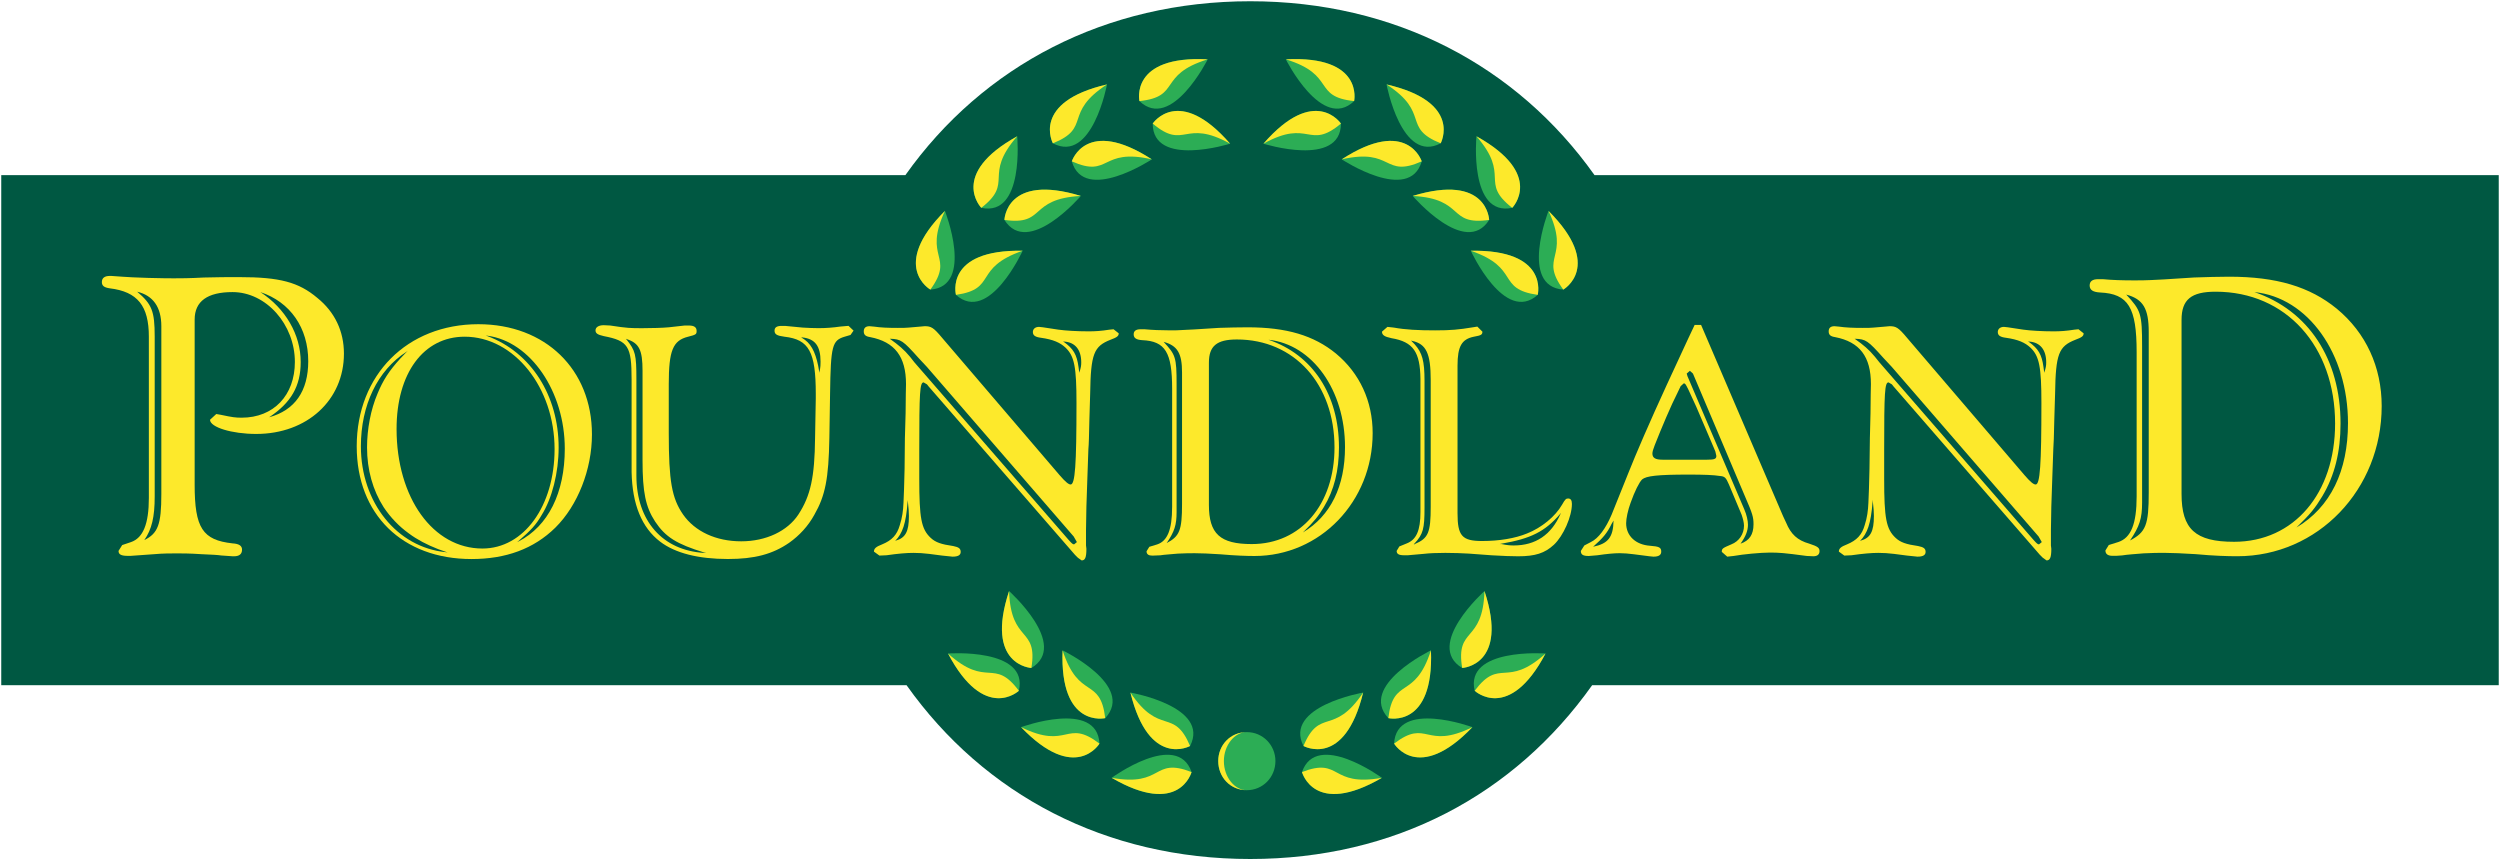
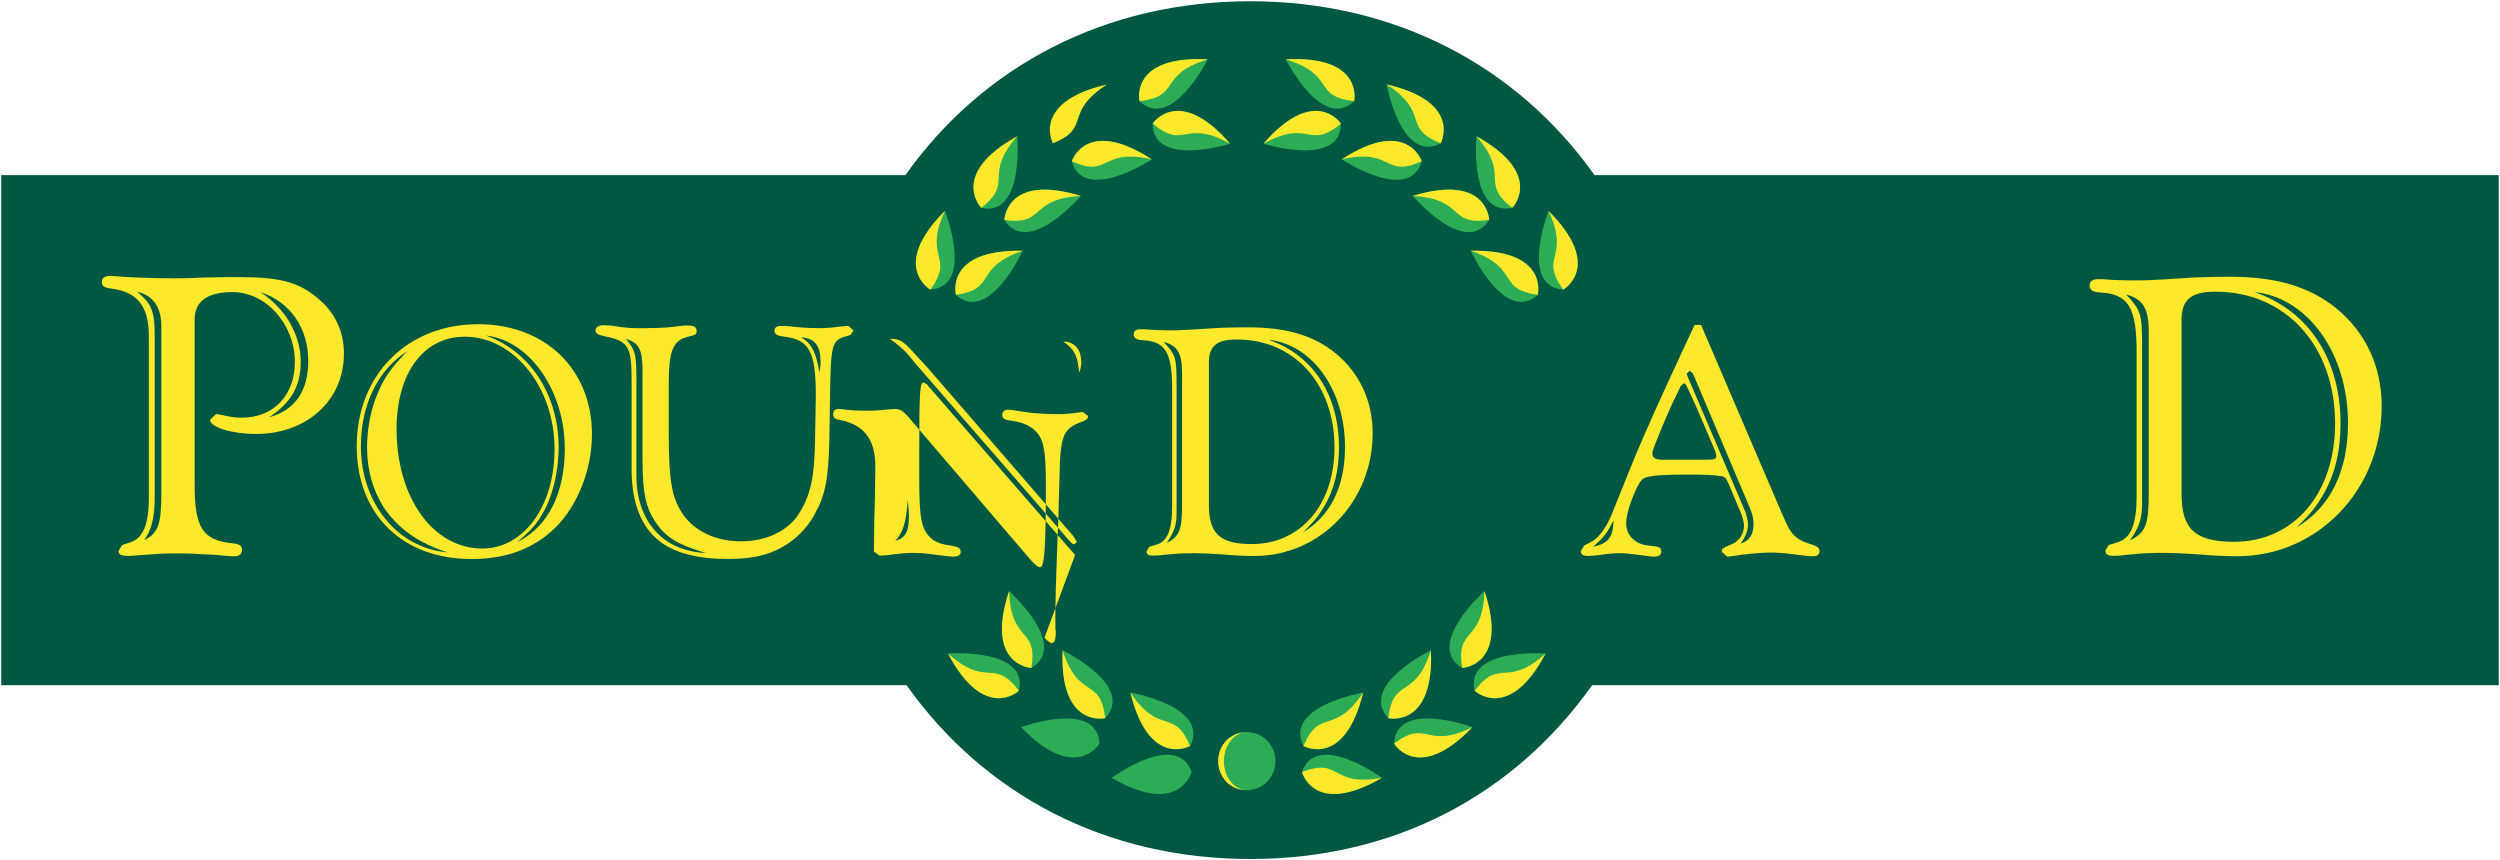
<svg xmlns="http://www.w3.org/2000/svg" xmlns:ns1="http://www.inkscape.org/namespaces/inkscape" xmlns:ns2="http://sodipodi.sourceforge.net/DTD/sodipodi-0.dtd" width="1000" height="344.098" id="svg5748" version="1.1" ns1:version="0.48.2 r9819" ns2:docname="New document 9">
  <defs id="defs5750" />
  <ns2:namedview id="base" pagecolor="#ffffff" bordercolor="#666666" borderopacity="1.0" ns1:pageopacity="0.0" ns1:pageshadow="2" ns1:zoom="0.49497475" ns1:cx="630.06768" ns1:cy="51.077437" ns1:document-units="px" ns1:current-layer="layer1" showgrid="false" fit-margin-left="0.5" fit-margin-bottom="0.5" fit-margin-top="0.5" fit-margin-right="0.5" ns1:window-width="1058" ns1:window-height="1014" ns1:window-x="859" ns1:window-y="-21" ns1:window-maximized="0" />
  <g ns1:label="Layer 1" ns1:groupmode="layer" id="layer1" transform="translate(323.663,581.815)">
    <path ns1:connector-curvature="0" d="m 675.837,-511.767 -361.694,0 c -31.086,-43.814 -79.936,-69.547 -137.707,-69.547 -57.811,0 -106.859,25.733 -137.945,69.547 l -361.654,0 0,204.043 362.13,0 c 31.086,43.814 79.658,69.508 137.469,69.508 57.771,0 105.669,-25.694 136.755,-69.508 l 362.646,0 0,-204.043" style="fill:#005842;fill-opacity:1;fill-rule:nonzero;stroke:none" id="path4303" />
    <path ns1:connector-curvature="0" d="m 665.052,-500.626 -356.46,0 c -28.945,-42.03 -77.359,-69.587 -132.196,-69.587 -54.877,0 -103.33,27.557 -132.235,69.587 l -356.46,0 0,181.561 356.46,0 c 28.905,42.03 77.359,69.587 132.235,69.587 54.837,0 103.251,-27.557 132.196,-69.587 l 356.46,0 0,-181.561" style="fill:#005842;fill-opacity:1;fill-rule:nonzero;stroke:none" id="path4305" />
    <path ns1:connector-curvature="0" d="m -264.123,-441.863 0,-5.313 c 0,-12.292 -4.52,-17.962 -15.622,-19.31 -2.22,-0.317 -3.172,-0.99 -3.172,-2.5 0,-1.665 1.148,-2.458 3.172,-2.458 l 0.634,0 4.481,0.317 c 1.865,0.159 5.353,0.317 10.349,0.476 5.472,0.159 8.802,0.159 10.309,0.159 2.182,0 6.186,0 11.816,-0.317 5.155,-0.159 9.833,-0.159 14.314,-0.159 15.979,0 23.632,1.983 31.126,8.327 6.979,5.63 10.626,13.323 10.626,22.284 0,18.636 -14.79,32.117 -35.091,32.117 -9.675,0 -18.477,-2.658 -18.477,-5.67 l 2.5,-2.3 1.824,0.317 c 4.679,0.99 5.829,1.148 8.327,1.148 12.807,0 21.292,-8.961 21.292,-22.284 0,-14.988 -11.459,-27.954 -24.94,-27.954 -9.992,0 -15.147,3.648 -15.147,10.983 l 0,66.058 c 0,17.327 3.172,22.165 15.147,23.473 2.658,0.159 3.806,0.99 3.806,2.5 0,1.824 -1.148,2.658 -3.172,2.658 l -0.634,0 -4.52,-0.317 c -1.148,-0.19 -3.806,-0.358 -7.97,-0.517 -4.639,-0.317 -7.851,-0.317 -9.675,-0.317 -2.5,0 -5.63,0 -9.159,0.317 l -9.477,0.676 -0.99,0 c -2.658,0 -3.806,-0.517 -3.806,-1.983 l 1.465,-2.341 3.529,-1.19 c 4.837,-1.665 7.137,-7.296 7.137,-17.645 l 0,-59.238 z m -4.679,-23.275 c 5.868,4.996 7.018,7.653 7.018,17.962 l 0,63.917 c 0,8.287 -1.148,13.124 -4.163,17.486 5.472,-2.696 6.82,-6.186 6.82,-18.477 l 0,-67.089 c 0,-7.653 -3.331,-12.292 -9.675,-13.798 z m 49.286,0.159 c 9.992,6.503 16.138,16.971 16.138,27.954 0,9.675 -3.846,16.296 -12.649,22.125 10.309,-2.817 15.662,-10.468 15.662,-22.442 0,-13.323 -7.177,-23.671 -19.151,-27.637" style="fill:#fde92b;fill-opacity:1;fill-rule:nonzero;stroke:none" id="path4307" />
    <path ns1:connector-curvature="0" d="m -180.975,-403.283 c 0,-28.588 20.182,-48.85 48.651,-48.85 26.804,0 45.44,18.081 45.44,44.092 0,14.036 -5.71,28.469 -14.671,37.311 -8.604,8.446 -19.746,12.53 -33.505,12.53 -27.637,0 -45.916,-17.843 -45.916,-45.083 z m 15.94,-6.939 c 0,27.518 14.591,47.819 34.338,47.819 16.614,0 28.866,-17.05 28.866,-39.77 0,-24.663 -16.217,-44.964 -35.963,-44.964 -16.455,0 -27.24,14.591 -27.24,36.915 z m 4.52,-31.324 -0.555,0.435 c -11.578,7.454 -18.239,21.332 -18.239,37.827 0,22.482 14.433,40.444 34.02,42.347 l 0.676,0.159 -0.676,-0.285 -3.131,-1.11 c -4.481,-1.745 -8.406,-3.806 -11.697,-6.265 -3.925,-2.817 -7.335,-6.384 -10.071,-10.468 -4.362,-6.82 -6.661,-14.988 -6.661,-23.949 0,-7.216 1.465,-15.147 4.203,-21.53 2.179,-5.313 4.639,-9.12 9.12,-14.036 l 2.458,-2.576 0.555,-0.555 z m 31.165,-6.106 0.672,0.286 c 17.446,6.503 28.469,23.83 28.469,44.528 0,10.071 -2.617,20.42 -6.82,27.081 -2.3,3.965 -4.203,5.987 -9.239,10.349 l -0.555,0.435 0.676,-0.317 c 11.737,-6.106 18.398,-19.31 18.398,-37.034 0,-22.839 -13.64,-42.862 -30.928,-45.202 l -0.672,-0.127" style="fill:#fde92b;fill-opacity:1;fill-rule:nonzero;stroke:none" id="path4309" />
    <path ns1:connector-curvature="0" d="m -71.024,-397.811 0,-32.157 c 0,-13.442 -1.348,-15.503 -11.142,-17.407 -2.458,-0.555 -3.291,-1.11 -3.291,-2.3 0,-1.228 1.228,-2.062 3.291,-2.062 l 2.576,0.127 c 6.939,1.069 8.168,1.069 12.926,1.069 3.806,0 8.049,-0.127 10.507,-0.355 l 6.384,-0.714 1.624,0 c 2.182,0 3.131,0.714 3.131,2.182 0,1.348 -0.285,1.507 -3.41,2.3 -6.106,1.507 -7.732,5.591 -7.732,18.953 l 0,19.627 c 0,19.191 1.228,26.011 5.71,32.514 4.758,6.82 13.204,10.745 23.275,10.745 9.913,0 18.517,-4.084 22.878,-10.745 4.877,-7.494 6.503,-14.948 6.661,-30.65 l 0.285,-15.781 0,-1.745 c 0,-16.891 -2.696,-21.808 -12.53,-22.918 -3.013,-0.397 -3.965,-0.952 -3.965,-2.42 0,-1.348 0.952,-1.903 2.855,-1.903 l 1.389,0 7.058,0.676 c 2.182,0.127 4.362,0.222 6.304,0.222 2.972,0 5.829,-0.222 8.684,-0.634 l 3.293,-0.286 2.024,1.903 -1.228,1.745 -2.3,0.676 c -5.036,1.507 -5.591,3.569 -5.868,22.76 l -0.285,17.843 c -0.285,16.177 -1.624,22.997 -5.987,30.61 -2.458,4.52 -5.987,8.327 -10.071,11.221 -6.661,4.599 -13.878,6.503 -24.504,6.503 -11.856,0 -21.094,-2.338 -27.121,-6.939 -7.335,-5.591 -11.142,-14.829 -11.419,-27.795 0,-1.466 0,-3.131 0,-4.877 z m -2.3,-48.493 0.254,0.285 c 3.569,4.481 3.965,5.868 3.965,16.059 l 0,38.422 c 0,18.081 10.507,29.936 27.121,30.888 l 0.793,0 -0.676,-0.127 c -11.182,-3.41 -15.662,-6.265 -19.746,-12.411 -3.806,-5.829 -5.036,-11.697 -5.036,-24.504 l 0,-35.805 c 0,-8.327 -1.348,-11.023 -6.265,-12.649 l -0.397,-0.159 z m 70.102,-0.555 0.285,0.159 c 3.53,2.024 5.315,5.313 6.544,11.181 l 0.397,2.3 0.159,0.517 0,-0.517 c 0.397,-1.903 0.397,-2.734 0.397,-3.925 0,-6.265 -2.182,-9.159 -7.335,-9.714 l -0.435,0" style="fill:#fde92b;fill-opacity:1;fill-rule:nonzero;stroke:none" id="path4311" />
-     <path ns1:connector-curvature="0" d="m 106.373,-359.826 -58.683,-67.525 -0.555,-0.714 -1.348,-0.793 c -1.507,0 -1.745,3.807 -1.745,27.081 l 0,11.419 c 0,15.821 0.793,20.182 4.599,23.711 1.903,1.783 4.243,2.576 9.001,3.251 2.182,0.435 2.972,0.99 2.972,2.341 0,1.228 -0.952,1.903 -3.251,1.903 l -4.203,-0.435 -5.194,-0.676 c -2.182,-0.285 -4.362,-0.397 -6.265,-0.397 -2.734,0 -6.146,0.285 -10.745,0.952 l -2.855,0.127 -2.182,-1.586 c 0,-1.228 0.793,-1.941 3.251,-2.893 3.965,-1.624 5.987,-3.806 7.097,-7.732 0.952,-2.896 1.348,-5.868 1.465,-8.882 0.159,-2.696 0.285,-7.335 0.438,-13.6 l 0.127,-12.252 0.285,-10.071 c 0,-6.265 0.159,-10.071 0.159,-11.578 0,-11.023 -4.52,-16.891 -14.314,-18.794 -1.903,-0.285 -2.579,-0.952 -2.579,-2.3 0,-1.389 0.793,-2.062 2.3,-2.062 l 1.783,0.159 c 2.696,0.397 5.591,0.517 9.516,0.517 1.903,0 3.291,0 4.362,-0.127 l 4.639,-0.397 1.783,-0.159 c 2.576,0 3.529,0.555 6.939,4.639 l 46.946,54.877 c 2.458,2.855 3.688,3.806 4.481,3.806 1.783,0 2.338,-7.772 2.338,-32.553 0,-14.433 -0.834,-18.794 -4.362,-22.165 -2.182,-2.062 -5.036,-3.291 -9.794,-3.965 -2.341,-0.285 -3.291,-0.952 -3.291,-2.3 0,-1.231 0.952,-2.062 2.458,-2.062 l 1.507,0.159 6.265,0.952 c 2.855,0.397 7.454,0.676 12.133,0.676 2.576,0 5.036,-0.159 8.287,-0.676 l 1.627,-0.159 2.062,1.624 c 0,1.11 -0.714,1.624 -3.291,2.576 -6.661,2.617 -7.89,5.591 -8.128,21.53 l -0.317,10.468 c -0.127,6.265 -0.222,10.111 -0.397,11.737 l -0.397,11.3 -0.397,11.697 -0.159,9.397 0,6.146 0.159,1.348 c 0,3.569 -0.555,4.639 -1.903,4.639 l -1.507,-1.069 -1.11,-1.11 z m -67.01,-22.085 0,0.952 c -0.634,8.604 -2.021,12.53 -4.996,15.543 l 0.222,-0.127 c 3.965,-1.11 5.313,-3.688 5.313,-9.833 0,-1.745 -0.127,-3.131 -0.397,-5.591 l -0.159,-0.952 z m -7.177,-64.393 0.285,0.159 c 3.09,2.182 5.55,4.203 7.889,7.058 l 1.745,2.22 61.578,70.895 c 1.348,1.507 1.745,1.903 2.3,1.903 l 1.11,-0.914 -1.269,-2.22 -58.683,-67.803 -3.41,-3.648 c -6.225,-6.979 -7.058,-7.494 -11.261,-7.653 l -0.285,0 z m 69.428,0.952 0.222,0.285 c 3.846,2.737 5.234,5.036 5.908,10.071 l 0.254,1.903 0,0.397 0.159,-0.397 c 0.517,-1.624 0.676,-2.42 0.676,-3.767 0,-5.075 -2.458,-8.049 -6.82,-8.327 l -0.397,-0.159" style="fill:#fde92b;fill-opacity:1;fill-rule:nonzero;stroke:none" id="path4313" />
+     <path ns1:connector-curvature="0" d="m 106.373,-359.826 -58.683,-67.525 -0.555,-0.714 -1.348,-0.793 c -1.507,0 -1.745,3.807 -1.745,27.081 l 0,11.419 c 0,15.821 0.793,20.182 4.599,23.711 1.903,1.783 4.243,2.576 9.001,3.251 2.182,0.435 2.972,0.99 2.972,2.341 0,1.228 -0.952,1.903 -3.251,1.903 l -4.203,-0.435 -5.194,-0.676 c -2.182,-0.285 -4.362,-0.397 -6.265,-0.397 -2.734,0 -6.146,0.285 -10.745,0.952 l -2.855,0.127 -2.182,-1.586 l 0.127,-12.252 0.285,-10.071 c 0,-6.265 0.159,-10.071 0.159,-11.578 0,-11.023 -4.52,-16.891 -14.314,-18.794 -1.903,-0.285 -2.579,-0.952 -2.579,-2.3 0,-1.389 0.793,-2.062 2.3,-2.062 l 1.783,0.159 c 2.696,0.397 5.591,0.517 9.516,0.517 1.903,0 3.291,0 4.362,-0.127 l 4.639,-0.397 1.783,-0.159 c 2.576,0 3.529,0.555 6.939,4.639 l 46.946,54.877 c 2.458,2.855 3.688,3.806 4.481,3.806 1.783,0 2.338,-7.772 2.338,-32.553 0,-14.433 -0.834,-18.794 -4.362,-22.165 -2.182,-2.062 -5.036,-3.291 -9.794,-3.965 -2.341,-0.285 -3.291,-0.952 -3.291,-2.3 0,-1.231 0.952,-2.062 2.458,-2.062 l 1.507,0.159 6.265,0.952 c 2.855,0.397 7.454,0.676 12.133,0.676 2.576,0 5.036,-0.159 8.287,-0.676 l 1.627,-0.159 2.062,1.624 c 0,1.11 -0.714,1.624 -3.291,2.576 -6.661,2.617 -7.89,5.591 -8.128,21.53 l -0.317,10.468 c -0.127,6.265 -0.222,10.111 -0.397,11.737 l -0.397,11.3 -0.397,11.697 -0.159,9.397 0,6.146 0.159,1.348 c 0,3.569 -0.555,4.639 -1.903,4.639 l -1.507,-1.069 -1.11,-1.11 z m -67.01,-22.085 0,0.952 c -0.634,8.604 -2.021,12.53 -4.996,15.543 l 0.222,-0.127 c 3.965,-1.11 5.313,-3.688 5.313,-9.833 0,-1.745 -0.127,-3.131 -0.397,-5.591 l -0.159,-0.952 z m -7.177,-64.393 0.285,0.159 c 3.09,2.182 5.55,4.203 7.889,7.058 l 1.745,2.22 61.578,70.895 c 1.348,1.507 1.745,1.903 2.3,1.903 l 1.11,-0.914 -1.269,-2.22 -58.683,-67.803 -3.41,-3.648 c -6.225,-6.979 -7.058,-7.494 -11.261,-7.653 l -0.285,0 z m 69.428,0.952 0.222,0.285 c 3.846,2.737 5.234,5.036 5.908,10.071 l 0.254,1.903 0,0.397 0.159,-0.397 c 0.517,-1.624 0.676,-2.42 0.676,-3.767 0,-5.075 -2.458,-8.049 -6.82,-8.327 l -0.397,-0.159" style="fill:#fde92b;fill-opacity:1;fill-rule:nonzero;stroke:none" id="path4313" />
    <path ns1:connector-curvature="0" d="m 145.191,-379.017 0,-47.264 c 0,-14.591 -2.737,-19.072 -11.975,-19.469 -2.3,-0.159 -3.41,-0.793 -3.41,-2.341 0,-1.348 0.952,-2.021 2.734,-2.021 l 1.627,0 c 2.972,0.285 6.542,0.435 10.071,0.435 1.903,0 3.806,0 5.591,-0.159 1.069,0 5.71,-0.285 14.155,-0.834 4.084,-0.127 7.891,-0.222 11.419,-0.222 15.543,0 26.447,3.251 35.289,10.468 9.516,7.89 14.71,19.072 14.71,31.879 0,27.359 -21.015,49.127 -47.264,49.127 -3.131,0 -7.772,-0.159 -13.6,-0.676 -4.362,-0.286 -7.772,-0.435 -10.23,-0.435 -1.745,0 -4.084,0 -6.82,0.159 -2.972,0.285 -5.313,0.397 -7.058,0.676 l -3.131,0.127 c -1.507,0 -2.341,-0.517 -2.341,-1.745 l 1.11,-1.783 3.131,-0.952 c 4.084,-1.348 5.987,-5.829 5.987,-14.948 z m 14.71,-57.731 0,56.899 c 0,11.578 4.481,15.662 17.129,15.662 19.627,0 33.108,-15.781 33.108,-38.659 0,-25.337 -16.059,-43.18 -39.056,-43.18 -8.049,0 -11.181,2.617 -11.181,9.278 z m -18.12,-8.327 c 4.798,5.155 5.194,6.146 5.194,17.01 l 0,51.07 c 0,5.194 -0.834,7.772 -3.965,12.411 5.155,-2.734 6.146,-5.036 6.146,-15.662 l 0,-52.577 c 0,-7.613 -1.783,-10.745 -7.375,-12.252 z m 41.95,-0.834 c 17.684,5.987 28.192,21.966 28.192,43.061 0,9.239 -1.903,17.01 -6.027,23.83 -2.3,3.806 -3.806,5.71 -8.406,10.19 11.142,-6.661 16.852,-18.517 16.852,-34.179 0,-22.72 -13.045,-41.078 -30.61,-42.902" style="fill:#fde92b;fill-opacity:1;fill-rule:nonzero;stroke:none" id="path4315" />
-     <path ns1:connector-curvature="0" d="m 244.517,-376.995 0,-53.251 c -0.127,-10.745 -2.855,-14.829 -11.578,-16.296 -2.855,-0.593 -3.806,-1.269 -3.806,-2.617 l 2.182,-1.903 2.576,0.286 c 4.52,0.834 9.833,1.11 16.495,1.11 6.265,0 9.397,-0.286 15.107,-1.228 l 1.783,-0.285 2.024,2.024 c 0,1.231 -0.517,1.507 -3.41,2.024 -4.877,0.99 -6.542,3.846 -6.542,11.618 l 0,58.961 c 0,9.08 1.783,11.142 9.833,11.142 6.939,0 13.204,-1.069 17.962,-3.013 5.829,-2.3 11.3,-6.78 14.036,-11.538 1.228,-2.22 1.624,-2.458 2.417,-2.458 0.99,0 1.507,0.676 1.507,2.182 0,5.036 -3.41,12.768 -7.216,16.336 -3.648,3.37 -7.454,4.599 -14.274,4.599 -2.617,0 -6.106,-0.127 -10.626,-0.397 l -9.12,-0.676 c -2.855,-0.159 -5.987,-0.286 -9.397,-0.286 -3.529,0 -6.384,0.127 -8.723,0.397 l -6.265,0.555 -1.507,0 c -2.182,0 -2.972,-0.555 -2.972,-1.745 l 1.072,-1.783 3.013,-1.231 c 3.806,-1.507 5.432,-5.155 5.432,-12.53 z m -3.687,-68.635 0.159,0.285 1.231,1.269 c 3.013,3.37 3.925,6.622 3.925,14.552 l 0,50.753 c 0,8.485 -0.517,10.626 -4.084,14.433 l -0.222,0.435 0.397,-0.285 c 5.432,-2.3 6.384,-4.52 6.384,-14.988 l 0,-50.634 c 0,-10.626 -1.783,-14.433 -7.454,-15.662 l -0.317,-0.159 z m 35.408,81.443 0.714,0 c 2.141,0.435 3.37,0.555 4.877,0.555 8.723,0 14.988,-4.243 18.675,-12.53 l 0.222,-0.555 -0.397,0.555 c -5.987,6.939 -11.578,9.794 -23.394,11.816 l -0.714,0.159" style="fill:#fde92b;fill-opacity:1;fill-rule:nonzero;stroke:none" id="path4317" />
    <path ns1:connector-curvature="0" d="m 354.19,-451.855 2.576,0 32.791,76.486 1.228,2.617 c 1.903,4.599 4.481,7.058 9.278,8.406 3.41,1.11 4.084,1.665 4.084,3.013 0,1.348 -0.952,2.024 -2.458,2.024 l -2.696,-0.127 c -9.12,-1.231 -11.063,-1.348 -14.75,-1.348 -3.648,0 -10.745,0.676 -14.433,1.348 l -2.576,0.285 -2.182,-1.903 c 0,-1.348 0.285,-1.507 3.806,-3.013 3.172,-1.231 5.075,-4.203 5.075,-7.494 0,-1.19 -0.435,-2.855 -0.952,-4.362 l -5.075,-12.093 c -1.19,-2.737 -1.624,-3.251 -3.648,-3.41 -2.341,-0.397 -6.423,-0.555 -12.411,-0.555 -12.649,0 -17.01,0.555 -18.675,1.941 -1.19,1.19 -2.972,4.758 -4.599,9.358 -1.072,2.896 -1.783,6.265 -1.783,8.168 0,5.036 3.806,8.604 9.556,9.001 3.648,0.285 4.481,0.672 4.481,2.338 0,1.348 -0.952,2.024 -3.131,2.024 l -1.627,-0.159 -6.146,-0.793 c -2.141,-0.285 -4.044,-0.435 -5.71,-0.435 -2.3,0 -5.155,0.286 -8.961,0.834 l -3.41,0.285 c -2.341,0 -3.172,-0.555 -3.172,-2.024 l 1.389,-2.182 2.576,-1.348 c 3.131,-1.507 5.987,-5.472 8.327,-10.944 1.069,-2.579 3.251,-8.168 6.661,-16.574 3.131,-7.891 8.287,-19.865 15.503,-35.567 l 8.446,-18.239 2.617,-5.551 z m -3.846,53.925 8.723,0 c 3.131,0 3.806,-0.317 3.806,-1.548 l -0.397,-1.745 -0.676,-1.624 -3.013,-7.058 -3.925,-9.159 -3.131,-6.82 c -1.11,-2.182 -1.231,-2.576 -1.903,-2.576 l -1.228,1.11 -1.231,2.576 c -2.576,4.996 -6.542,14.433 -9.12,20.975 -0.676,1.745 -0.952,2.696 -0.952,3.41 0,1.745 1.19,2.458 4.084,2.458 l 8.961,0 z m 22.204,33.584 c 3.529,-1.19 5.194,-3.648 5.194,-7.732 0,-2.893 -0.397,-4.243 -3.291,-10.904 l -20.936,-49.405 -1.231,-1.11 -1.269,1.11 0.317,1.072 22.72,53.251 c 0.952,2.141 1.465,4.599 1.465,6.106 0,2.458 -0.914,4.758 -2.972,7.613 z m -50.793,-9.239 -0.793,1.348 c -1.783,3.687 -3.41,5.591 -7.375,9.12 5.987,-1.228 8.049,-3.807 8.168,-10.468" style="fill:#fde92b;fill-opacity:1;fill-rule:nonzero;stroke:none" id="path4319" />
-     <path ns1:connector-curvature="0" d="m 492.334,-359.826 -58.683,-67.525 -0.555,-0.714 -1.348,-0.793 c -1.507,0 -1.745,3.807 -1.745,27.081 l 0,11.419 c 0,15.821 0.793,20.182 4.599,23.711 1.903,1.783 4.243,2.576 9.001,3.251 2.179,0.435 2.972,0.99 2.972,2.341 0,1.228 -0.952,1.903 -3.251,1.903 l -4.203,-0.435 -5.194,-0.676 c -2.182,-0.285 -4.362,-0.397 -6.265,-0.397 -2.696,0 -6.106,0.285 -10.745,0.952 l -2.855,0.127 -2.179,-1.586 c 0,-1.228 0.793,-1.941 3.251,-2.893 3.925,-1.624 5.987,-3.806 7.097,-7.732 0.952,-2.896 1.348,-5.868 1.466,-8.882 0.159,-2.696 0.285,-7.335 0.435,-13.6 l 0.159,-12.252 0.254,-10.071 c 0,-6.265 0.159,-10.071 0.159,-11.578 0,-11.023 -4.52,-16.891 -14.314,-18.794 -1.903,-0.285 -2.579,-0.952 -2.579,-2.3 0,-1.389 0.793,-2.062 2.3,-2.062 l 1.786,0.159 c 2.734,0.397 5.591,0.517 9.516,0.517 1.903,0 3.291,0 4.362,-0.127 l 4.639,-0.397 1.745,-0.159 c 2.617,0 3.569,0.555 6.979,4.639 l 46.946,54.877 c 2.458,2.855 3.688,3.806 4.52,3.806 1.745,0 2.3,-7.772 2.3,-32.553 0,-14.433 -0.834,-18.794 -4.362,-22.165 -2.182,-2.062 -5.036,-3.291 -9.794,-3.965 -2.341,-0.285 -3.291,-0.952 -3.291,-2.3 0,-1.231 0.952,-2.062 2.458,-2.062 l 1.507,0.159 6.265,0.952 c 2.855,0.397 7.494,0.676 12.133,0.676 2.579,0 5.036,-0.159 8.287,-0.676 l 1.624,-0.159 2.062,1.624 c 0,1.11 -0.714,1.624 -3.291,2.576 -6.661,2.617 -7.891,5.591 -8.128,21.53 l -0.317,10.468 c -0.127,6.265 -0.254,10.111 -0.397,11.737 l -0.397,11.3 -0.397,11.697 -0.159,9.397 0,6.146 0.159,1.348 c 0,3.569 -0.555,4.639 -1.903,4.639 l -1.507,-1.069 -1.11,-1.11 z m -66.97,-22.085 0,0.952 c -0.676,8.604 -2.062,12.53 -5.036,15.543 l 0.254,-0.127 c 3.965,-1.11 5.313,-3.688 5.313,-9.833 0,-1.745 -0.127,-3.131 -0.397,-5.591 l -0.127,-0.952 z m -7.216,-64.393 0.285,0.159 c 3.131,2.182 5.551,4.203 7.89,7.058 l 1.783,2.22 61.538,70.895 c 1.348,1.507 1.745,1.903 2.3,1.903 l 1.11,-0.914 -1.269,-2.22 -58.683,-67.803 -3.41,-3.648 c -6.225,-6.979 -7.058,-7.494 -11.261,-7.653 l -0.285,0 z m 69.428,0.952 0.286,0.285 c 3.806,2.737 5.194,5.036 5.868,10.071 l 0.254,1.903 0,0.397 0.159,-0.397 c 0.517,-1.624 0.676,-2.42 0.676,-3.767 0,-5.075 -2.458,-8.049 -6.82,-8.327 l -0.397,-0.159" style="fill:#fde92b;fill-opacity:1;fill-rule:nonzero;stroke:none" id="path4321" />
    <path ns1:connector-curvature="0" d="m 530.993,-383.259 0,-57.731 c 0,-17.843 -3.331,-23.315 -14.631,-23.83 -2.817,-0.159 -4.163,-0.99 -4.163,-2.817 0,-1.665 1.148,-2.5 3.331,-2.5 l 1.983,0 c 3.688,0.358 8.009,0.476 12.331,0.476 2.338,0 4.679,0 6.82,-0.127 1.348,0 6.979,-0.358 17.288,-1.031 4.996,-0.159 9.675,-0.317 13.997,-0.317 18.953,0 32.276,3.965 43.1,12.807 11.657,9.635 17.962,23.315 17.962,38.937 0,33.465 -25.614,60.071 -57.731,60.071 -3.846,0 -9.477,-0.159 -16.653,-0.834 -5.313,-0.317 -9.476,-0.517 -12.49,-0.517 -2.141,0 -4.996,0 -8.287,0.19 -3.688,0.317 -6.503,0.476 -8.684,0.834 -1.507,0.159 -2.658,0.159 -3.806,0.159 -1.824,0 -2.855,-0.676 -2.855,-2.141 l 1.348,-2.182 3.806,-1.19 c 5.036,-1.665 7.335,-7.137 7.335,-18.279 z m 17.962,-70.578 0,69.587 c 0,14.116 5.511,19.151 21.015,19.151 23.949,0 40.404,-19.35 40.404,-47.303 0,-30.928 -19.627,-52.735 -47.779,-52.735 -9.794,0 -13.64,3.131 -13.64,11.3 z m -22.125,-10.151 c 5.868,6.344 6.344,7.494 6.344,20.817 l 0,62.41 c 0,6.304 -0.99,9.477 -4.837,15.147 6.344,-3.331 7.494,-6.186 7.494,-19.151 l 0,-64.234 c 0,-9.318 -2.179,-13.164 -9.001,-14.988 z m 51.268,-0.99 c 21.61,7.335 34.456,26.804 34.456,52.577 0,11.34 -2.341,20.817 -7.335,29.143 -2.817,4.639 -4.639,6.979 -10.309,12.45 13.64,-8.128 20.618,-22.601 20.618,-41.752 0,-27.795 -15.979,-50.277 -37.43,-52.418" style="fill:#fde92b;fill-opacity:1;fill-rule:nonzero;stroke:none" id="path4323" />
    <path ns1:connector-curvature="0" d="m 159.426,-558.079 c 0,0 -14.512,28.985 -27.319,16.693 0,0 -4.005,-18.319 27.319,-16.693" style="fill:#2cad55;fill-opacity:1;fill-rule:nonzero;stroke:none" id="path4325" />
    <path ns1:connector-curvature="0" d="m 168.387,-524.337 c 0,0 -30.928,9.714 -30.967,-8.049 0,0 10.388,-15.622 30.967,8.049" style="fill:#2cad55;fill-opacity:1;fill-rule:nonzero;stroke:none" id="path4327" />
-     <path ns1:connector-curvature="0" d="m 119.141,-548.048 c 0,0 -5.948,31.879 -21.649,23.553 0,0 -8.882,-16.495 21.649,-23.553" style="fill:#2cad55;fill-opacity:1;fill-rule:nonzero;stroke:none" id="path4329" />
    <path ns1:connector-curvature="0" d="m 137.063,-518.072 c 0,0 -27.081,17.843 -31.998,0.793 0,0 5.67,-17.882 31.998,-0.793" style="fill:#2cad55;fill-opacity:1;fill-rule:nonzero;stroke:none" id="path4331" />
    <path ns1:connector-curvature="0" d="m 83.217,-527.311 c 0,0 3.013,32.315 -14.354,28.628 0,0 -13.124,-13.402 14.354,-28.628" style="fill:#2cad55;fill-opacity:1;fill-rule:nonzero;stroke:none" id="path4333" />
    <path ns1:connector-curvature="0" d="m 108.673,-503.441 c 0,0 -21.094,24.663 -30.571,9.595 0,0 0.593,-18.755 30.571,-9.595" style="fill:#2cad55;fill-opacity:1;fill-rule:nonzero;stroke:none" id="path4335" />
    <path ns1:connector-curvature="0" d="m 54.312,-497.454 c 0,0 11.856,30.174 -5.829,31.483 0,0 -16.336,-9.278 5.829,-31.483" style="fill:#2cad55;fill-opacity:1;fill-rule:nonzero;stroke:none" id="path4337" />
    <path ns1:connector-curvature="0" d="m 85.398,-481.514 c 0,0 -13.481,29.5 -26.685,17.645 0,0 -4.679,-18.2 26.685,-17.645" style="fill:#2cad55;fill-opacity:1;fill-rule:nonzero;stroke:none" id="path4339" />
    <path ns1:connector-curvature="0" d="m 55.541,-320.413 c 0,0 32.355,-2.379 28.35,14.909 0,0 -13.719,12.847 -28.35,-14.909" style="fill:#2cad55;fill-opacity:1;fill-rule:nonzero;stroke:none" id="path4341" />
    <path ns1:connector-curvature="0" d="m 79.966,-345.393 c 0,0 24.187,21.61 8.921,30.769 0,0 -18.755,-0.952 -8.921,-30.769" style="fill:#2cad55;fill-opacity:1;fill-rule:nonzero;stroke:none" id="path4343" />
    <path ns1:connector-curvature="0" d="m 84.764,-290.953 c 0,0 30.452,-11.181 31.364,6.582 0,0 -9.635,16.059 -31.364,-6.582" style="fill:#2cad55;fill-opacity:1;fill-rule:nonzero;stroke:none" id="path4345" />
    <path ns1:connector-curvature="0" d="m 101.377,-321.682 c 0,0 29.183,14.116 17.05,27.121 0,0 -18.279,4.243 -17.05,-27.121" style="fill:#2cad55;fill-opacity:1;fill-rule:nonzero;stroke:none" id="path4347" />
    <path ns1:connector-curvature="0" d="m 121.005,-270.691 c 0,0 26.169,-19.112 31.958,-2.3 0,0 -4.837,18.12 -31.958,2.3" style="fill:#2cad55;fill-opacity:1;fill-rule:nonzero;stroke:none" id="path4349" />
    <path ns1:connector-curvature="0" d="m 128.499,-304.791 c 0,0 31.958,5.551 23.87,21.372 0,0 -16.415,9.12 -23.87,-21.372" style="fill:#2cad55;fill-opacity:1;fill-rule:nonzero;stroke:none" id="path4351" />
    <path ns1:connector-curvature="0" d="m 190.671,-558.079 c 0,0 14.473,28.985 27.319,16.693 0,0 4.005,-18.319 -27.319,-16.693" style="fill:#2cad55;fill-opacity:1;fill-rule:nonzero;stroke:none" id="path4353" />
    <path ns1:connector-curvature="0" d="m 181.71,-524.337 c 0,0 30.928,9.714 31.007,-8.049 0,0 -10.428,-15.622 -31.007,8.049" style="fill:#2cad55;fill-opacity:1;fill-rule:nonzero;stroke:none" id="path4355" />
    <path ns1:connector-curvature="0" d="m 230.956,-548.048 c 0,0 5.948,31.879 21.649,23.553 0,0 8.921,-16.495 -21.649,-23.553" style="fill:#2cad55;fill-opacity:1;fill-rule:nonzero;stroke:none" id="path4357" />
    <path ns1:connector-curvature="0" d="m 213.034,-518.072 c 0,0 27.042,17.843 31.998,0.793 0,0 -5.71,-17.882 -31.998,-0.793" style="fill:#2cad55;fill-opacity:1;fill-rule:nonzero;stroke:none" id="path4359" />
    <path ns1:connector-curvature="0" d="m 266.919,-527.311 c 0,0 -3.093,32.315 14.314,28.628 0,0 13.124,-13.402 -14.314,-28.628" style="fill:#2cad55;fill-opacity:1;fill-rule:nonzero;stroke:none" id="path4361" />
    <path ns1:connector-curvature="0" d="m 241.424,-503.441 c 0,0 21.094,24.663 30.571,9.595 0,0 -0.555,-18.755 -30.571,-9.595" style="fill:#2cad55;fill-opacity:1;fill-rule:nonzero;stroke:none" id="path4363" />
    <path ns1:connector-curvature="0" d="m 295.745,-497.454 c 0,0 -11.816,30.174 5.908,31.483 0,0 16.296,-9.278 -5.908,-31.483" style="fill:#2cad55;fill-opacity:1;fill-rule:nonzero;stroke:none" id="path4365" />
    <path ns1:connector-curvature="0" d="m 264.659,-481.514 c 0,0 13.521,29.5 26.764,17.645 0,0 4.639,-18.2 -26.764,-17.645" style="fill:#2cad55;fill-opacity:1;fill-rule:nonzero;stroke:none" id="path4367" />
    <path ns1:connector-curvature="0" d="m 294.556,-320.413 c 0,0 -32.355,-2.379 -28.35,14.909 0,0 13.719,12.847 28.35,-14.909" style="fill:#2cad55;fill-opacity:1;fill-rule:nonzero;stroke:none" id="path4369" />
    <path ns1:connector-curvature="0" d="m 270.131,-345.393 c 0,0 -24.187,21.61 -8.921,30.769 0,0 18.755,-0.952 8.921,-30.769" style="fill:#2cad55;fill-opacity:1;fill-rule:nonzero;stroke:none" id="path4371" />
    <path ns1:connector-curvature="0" d="m 265.294,-290.953 c 0,0 -30.412,-11.181 -31.324,6.582 0,0 9.635,16.059 31.324,-6.582" style="fill:#2cad55;fill-opacity:1;fill-rule:nonzero;stroke:none" id="path4373" />
    <path ns1:connector-curvature="0" d="m 248.72,-321.682 c 0,0 -29.183,14.116 -17.05,27.121 0,0 18.279,4.243 17.05,-27.121" style="fill:#2cad55;fill-opacity:1;fill-rule:nonzero;stroke:none" id="path4375" />
    <path ns1:connector-curvature="0" d="m 229.092,-270.691 c 0,0 -26.169,-19.112 -31.959,-2.3 0,0 4.837,18.12 31.959,2.3" style="fill:#2cad55;fill-opacity:1;fill-rule:nonzero;stroke:none" id="path4377" />
    <path ns1:connector-curvature="0" d="m 221.598,-304.791 c 0,0 -31.959,5.551 -23.87,21.372 0,0 16.415,9.12 23.87,-21.372" style="fill:#2cad55;fill-opacity:1;fill-rule:nonzero;stroke:none" id="path4379" />
    <path ns1:connector-curvature="0" d="m 175.048,-288.97 c 6.423,0 11.459,5.194 11.459,11.578 0,6.463 -5.036,11.657 -11.459,11.657 -6.582,0 -11.419,-5.194 -11.419,-11.657 0,-6.384 4.837,-11.578 11.419,-11.578" style="fill:#2cad55;fill-opacity:1;fill-rule:nonzero;stroke:none" id="path4381" />
    <path ns1:connector-curvature="0" d="m 159.426,-558.079 c -20.222,6.225 -10.468,14.948 -27.319,16.693 0,0 -4.005,-18.319 27.319,-16.693" style="fill:#fde92b;fill-opacity:1;fill-rule:nonzero;stroke:none" id="path4383" />
    <path ns1:connector-curvature="0" d="m 168.387,-524.337 c -18.557,-10.27 -18.001,2.855 -30.967,-8.049 0,0 10.388,-15.622 30.967,8.049" style="fill:#fde92b;fill-opacity:1;fill-rule:nonzero;stroke:none" id="path4385" />
    <path ns1:connector-curvature="0" d="m 119.141,-548.048 c -17.764,11.578 -5.948,17.248 -21.649,23.553 0,0 -8.882,-16.495 21.649,-23.553" style="fill:#fde92b;fill-opacity:1;fill-rule:nonzero;stroke:none" id="path4387" />
    <path ns1:connector-curvature="0" d="m 137.063,-518.072 c -20.658,-4.758 -16.534,7.692 -31.998,0.793 0,0 5.67,-17.882 31.998,-0.793" style="fill:#fde92b;fill-opacity:1;fill-rule:nonzero;stroke:none" id="path4389" />
    <path ns1:connector-curvature="0" d="m 83.217,-527.311 c -13.917,16.019 -0.99,18.239 -14.354,28.628 0,0 -13.124,-13.402 14.354,-28.628" style="fill:#fde92b;fill-opacity:1;fill-rule:nonzero;stroke:none" id="path4391" />
    <path ns1:connector-curvature="0" d="m 108.673,-503.441 c -21.173,1.148 -13.798,11.975 -30.571,9.595 0,0 0.593,-18.755 30.571,-9.595" style="fill:#fde92b;fill-opacity:1;fill-rule:nonzero;stroke:none" id="path4393" />
    <path ns1:connector-curvature="0" d="m 54.312,-497.454 c -8.921,19.231 4.124,17.803 -5.829,31.483 0,0 -16.336,-9.278 5.829,-31.483" style="fill:#fde92b;fill-opacity:1;fill-rule:nonzero;stroke:none" id="path4395" />
    <path ns1:connector-curvature="0" d="m 85.398,-481.514 c -20.024,6.939 -9.952,15.266 -26.685,17.645 0,0 -4.679,-18.2 26.685,-17.645" style="fill:#fde92b;fill-opacity:1;fill-rule:nonzero;stroke:none" id="path4397" />
    <path ns1:connector-curvature="0" d="m 55.541,-320.413 c 15.741,14.195 18.2,1.348 28.35,14.909 0,0 -13.719,12.847 -28.35,-14.909" style="fill:#fde92b;fill-opacity:1;fill-rule:nonzero;stroke:none" id="path4399" />
    <path ns1:connector-curvature="0" d="m 79.966,-345.393 c 0.714,21.213 11.657,14.036 8.921,30.769 0,0 -18.755,-0.952 -8.921,-30.769" style="fill:#fde92b;fill-opacity:1;fill-rule:nonzero;stroke:none" id="path4401" />
-     <path ns1:connector-curvature="0" d="m 84.764,-290.953 c 19.072,9.358 17.882,-3.688 31.364,6.582 0,0 -9.635,16.059 -31.364,-6.582" style="fill:#fde92b;fill-opacity:1;fill-rule:nonzero;stroke:none" id="path4403" />
    <path ns1:connector-curvature="0" d="m 101.377,-321.682 c 6.503,20.182 15.067,10.27 17.05,27.121 0,0 -18.279,4.243 -17.05,-27.121" style="fill:#fde92b;fill-opacity:1;fill-rule:nonzero;stroke:none" id="path4405" />
-     <path ns1:connector-curvature="0" d="m 121.005,-270.691 c 20.896,3.767 16.138,-8.446 31.958,-2.3 0,0 -4.837,18.12 -31.958,2.3" style="fill:#fde92b;fill-opacity:1;fill-rule:nonzero;stroke:none" id="path4407" />
    <path ns1:connector-curvature="0" d="m 128.499,-304.791 c 11.816,17.645 17.288,5.749 23.87,21.372 0,0 -16.415,9.12 -23.87,-21.372" style="fill:#fde92b;fill-opacity:1;fill-rule:nonzero;stroke:none" id="path4409" />
    <path ns1:connector-curvature="0" d="m 190.671,-558.079 c 20.262,6.225 10.468,14.948 27.319,16.693 0,0 4.005,-18.319 -27.319,-16.693" style="fill:#fde92b;fill-opacity:1;fill-rule:nonzero;stroke:none" id="path4411" />
    <path ns1:connector-curvature="0" d="m 181.71,-524.337 c 18.557,-10.27 18.001,2.855 31.007,-8.049 0,0 -10.428,-15.622 -31.007,8.049" style="fill:#fde92b;fill-opacity:1;fill-rule:nonzero;stroke:none" id="path4413" />
    <path ns1:connector-curvature="0" d="m 230.956,-548.048 c 17.764,11.578 5.948,17.248 21.649,23.553 0,0 8.921,-16.495 -21.649,-23.553" style="fill:#fde92b;fill-opacity:1;fill-rule:nonzero;stroke:none" id="path4415" />
    <path ns1:connector-curvature="0" d="m 213.034,-518.072 c 20.658,-4.758 16.534,7.692 31.998,0.793 0,0 -5.71,-17.882 -31.998,-0.793" style="fill:#fde92b;fill-opacity:1;fill-rule:nonzero;stroke:none" id="path4417" />
    <path ns1:connector-curvature="0" d="m 266.919,-527.311 c 13.878,16.019 0.952,18.239 14.314,28.628 0,0 13.124,-13.402 -14.314,-28.628" style="fill:#fde92b;fill-opacity:1;fill-rule:nonzero;stroke:none" id="path4419" />
    <path ns1:connector-curvature="0" d="m 241.424,-503.441 c 21.174,1.148 13.759,11.975 30.571,9.595 0,0 -0.555,-18.755 -30.571,-9.595" style="fill:#fde92b;fill-opacity:1;fill-rule:nonzero;stroke:none" id="path4421" />
    <path ns1:connector-curvature="0" d="m 295.745,-497.454 c 8.961,19.231 -4.044,17.803 5.908,31.483 0,0 16.296,-9.278 -5.908,-31.483" style="fill:#fde92b;fill-opacity:1;fill-rule:nonzero;stroke:none" id="path4423" />
    <path ns1:connector-curvature="0" d="m 264.659,-481.514 c 20.063,6.939 9.992,15.266 26.764,17.645 0,0 4.639,-18.2 -26.764,-17.645" style="fill:#fde92b;fill-opacity:1;fill-rule:nonzero;stroke:none" id="path4425" />
    <path ns1:connector-curvature="0" d="m 294.556,-320.413 c -15.741,14.195 -18.2,1.348 -28.35,14.909 0,0 13.719,12.847 28.35,-14.909" style="fill:#fde92b;fill-opacity:1;fill-rule:nonzero;stroke:none" id="path4427" />
    <path ns1:connector-curvature="0" d="m 270.131,-345.393 c -0.676,21.213 -11.657,14.036 -8.921,30.769 0,0 18.755,-0.952 8.921,-30.769" style="fill:#fde92b;fill-opacity:1;fill-rule:nonzero;stroke:none" id="path4429" />
    <path ns1:connector-curvature="0" d="m 265.294,-290.953 c -19.032,9.358 -17.843,-3.688 -31.324,6.582 0,0 9.635,16.059 31.324,-6.582" style="fill:#fde92b;fill-opacity:1;fill-rule:nonzero;stroke:none" id="path4431" />
    <path ns1:connector-curvature="0" d="m 248.72,-321.682 c -6.503,20.182 -15.067,10.27 -17.05,27.121 0,0 18.279,4.243 17.05,-27.121" style="fill:#fde92b;fill-opacity:1;fill-rule:nonzero;stroke:none" id="path4433" />
    <path ns1:connector-curvature="0" d="m 229.092,-270.691 c -20.896,3.767 -16.138,-8.446 -31.959,-2.3 0,0 4.837,18.12 31.959,2.3" style="fill:#fde92b;fill-opacity:1;fill-rule:nonzero;stroke:none" id="path4435" />
    <path ns1:connector-curvature="0" d="m 221.598,-304.791 c -11.816,17.645 -17.327,5.749 -23.87,21.372 0,0 16.415,9.12 23.87,-21.372" style="fill:#fde92b;fill-opacity:1;fill-rule:nonzero;stroke:none" id="path4437" />
    <path ns1:connector-curvature="0" d="m 175.048,-265.735 c -6.582,0 -11.419,-5.194 -11.419,-11.657 0,-6.384 4.837,-11.578 11.419,-11.578 l 0,0 c -4.837,-0.032 -9.159,5.194 -9.159,11.578 0,6.463 4.322,11.657 9.159,11.657 l 0,0" style="fill:#fde92b;fill-opacity:1;fill-rule:nonzero;stroke:none" id="path4439" />
  </g>
</svg>